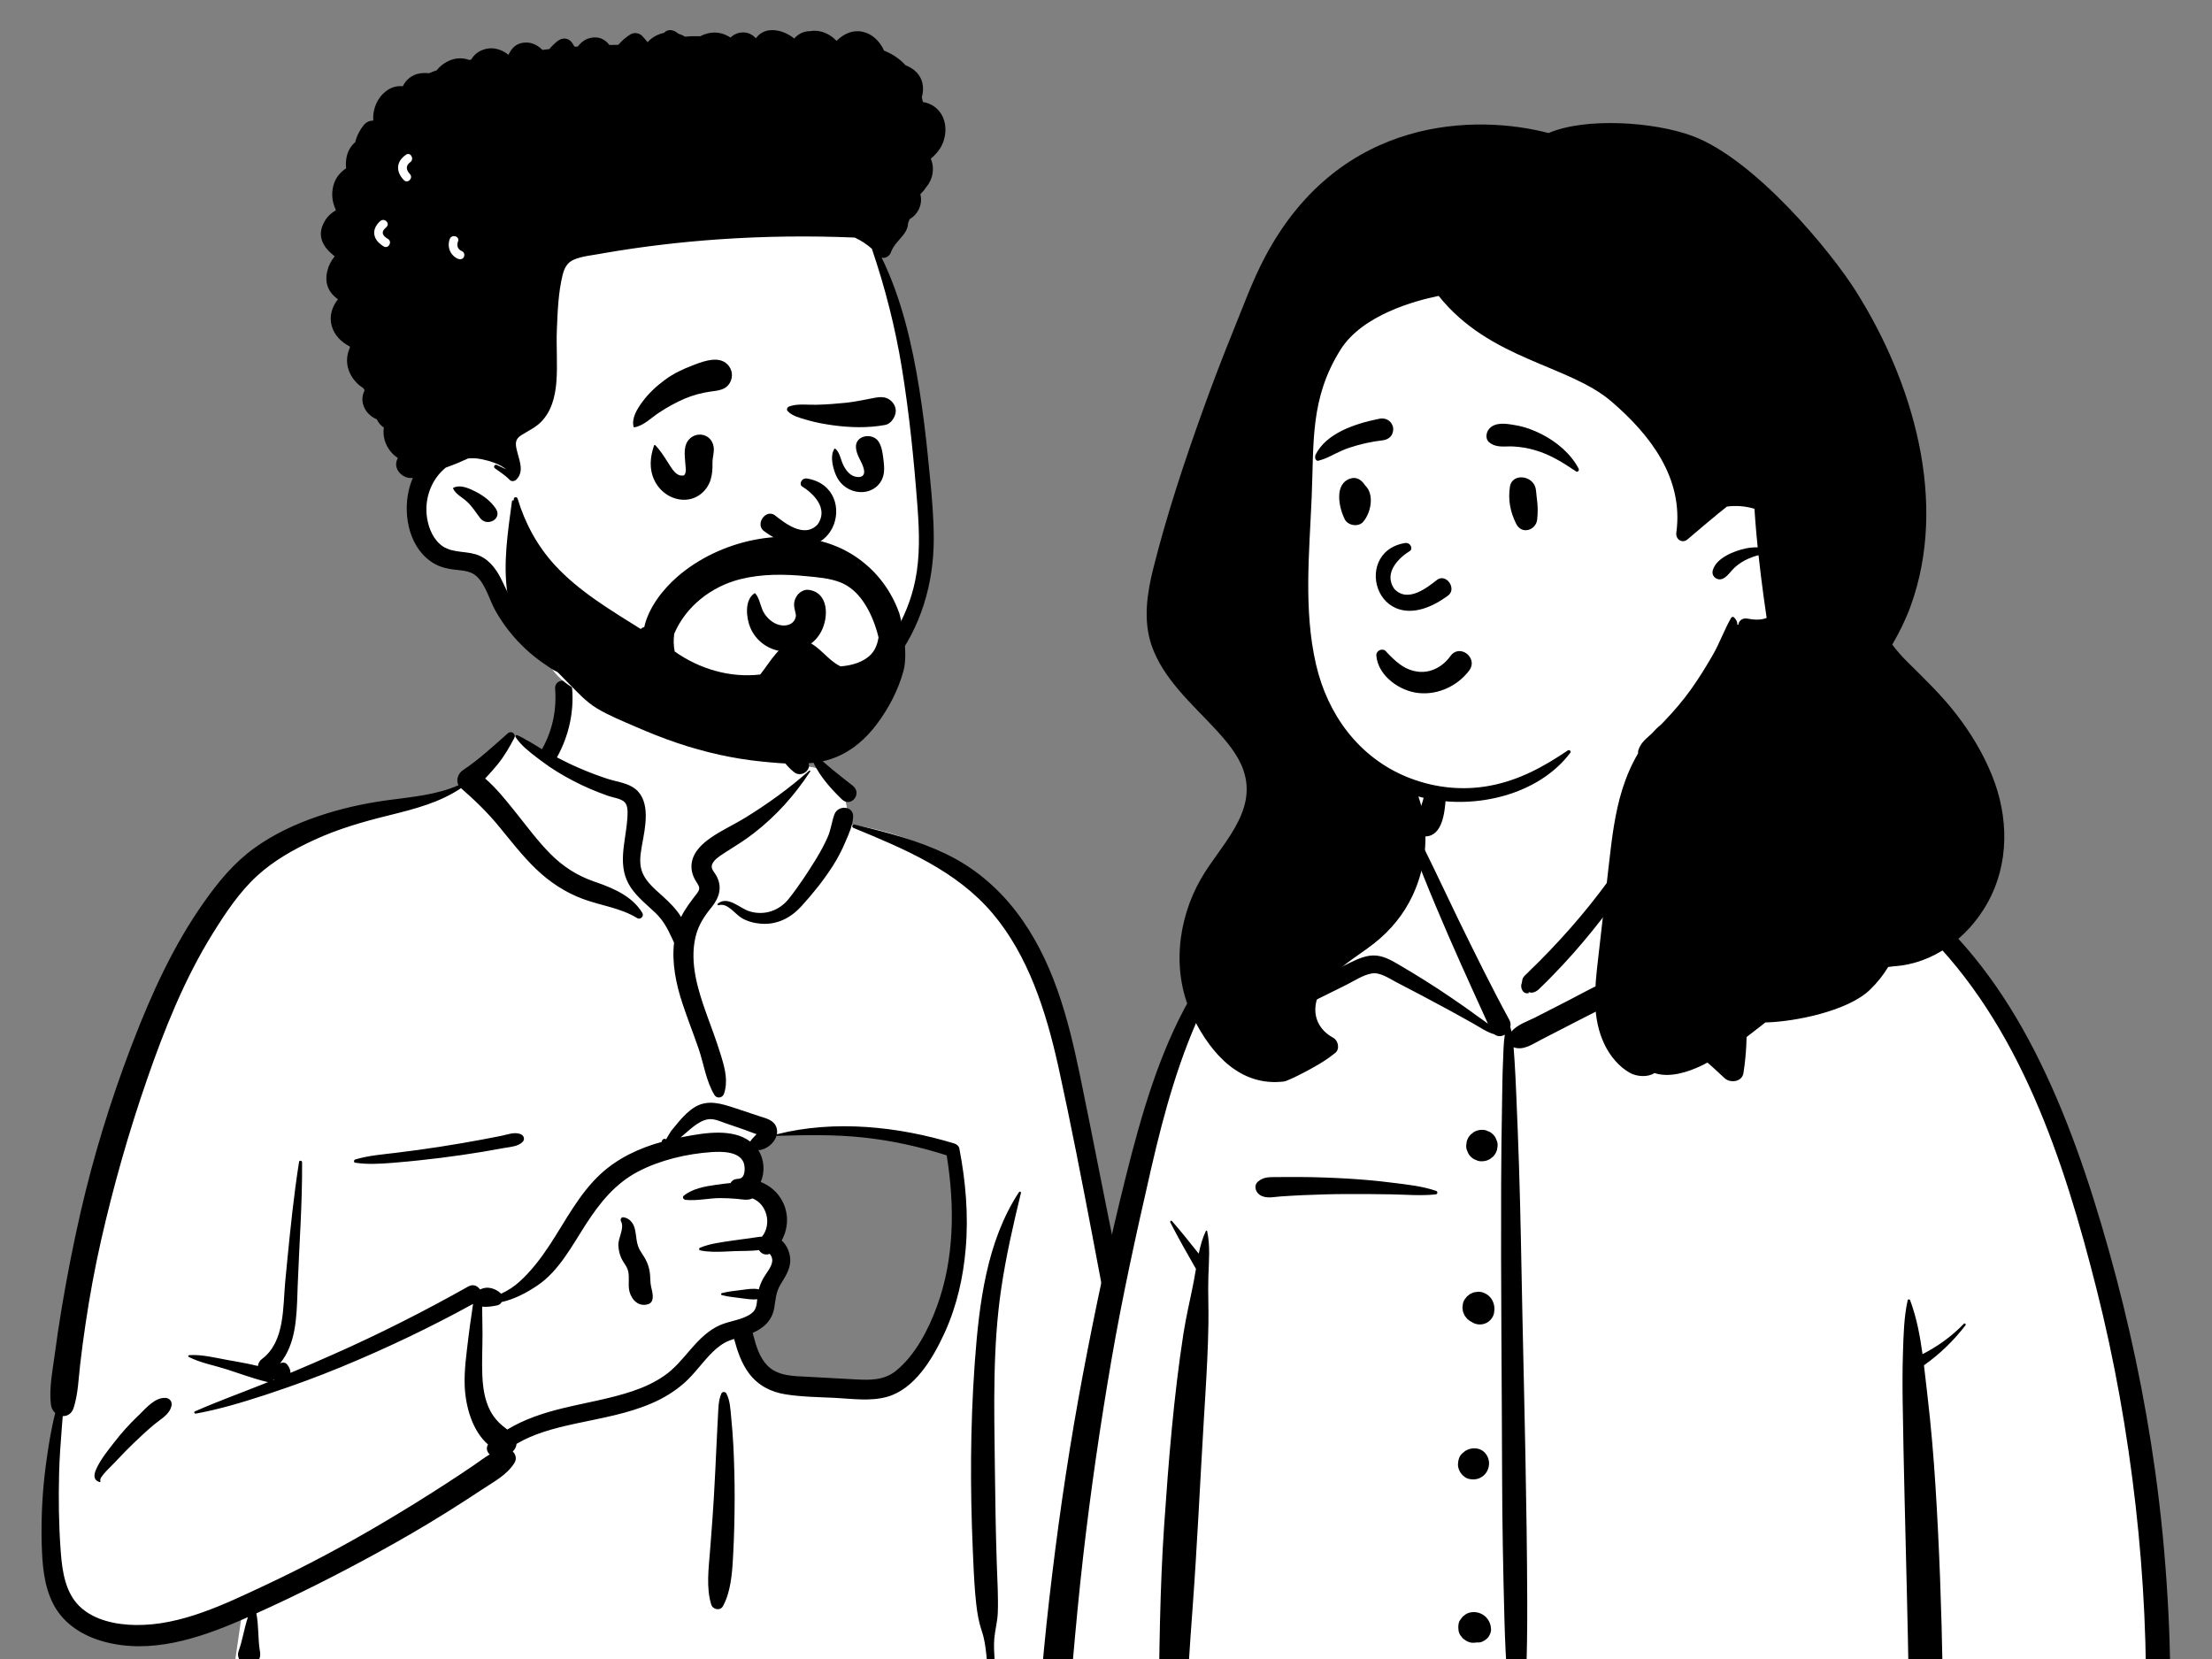
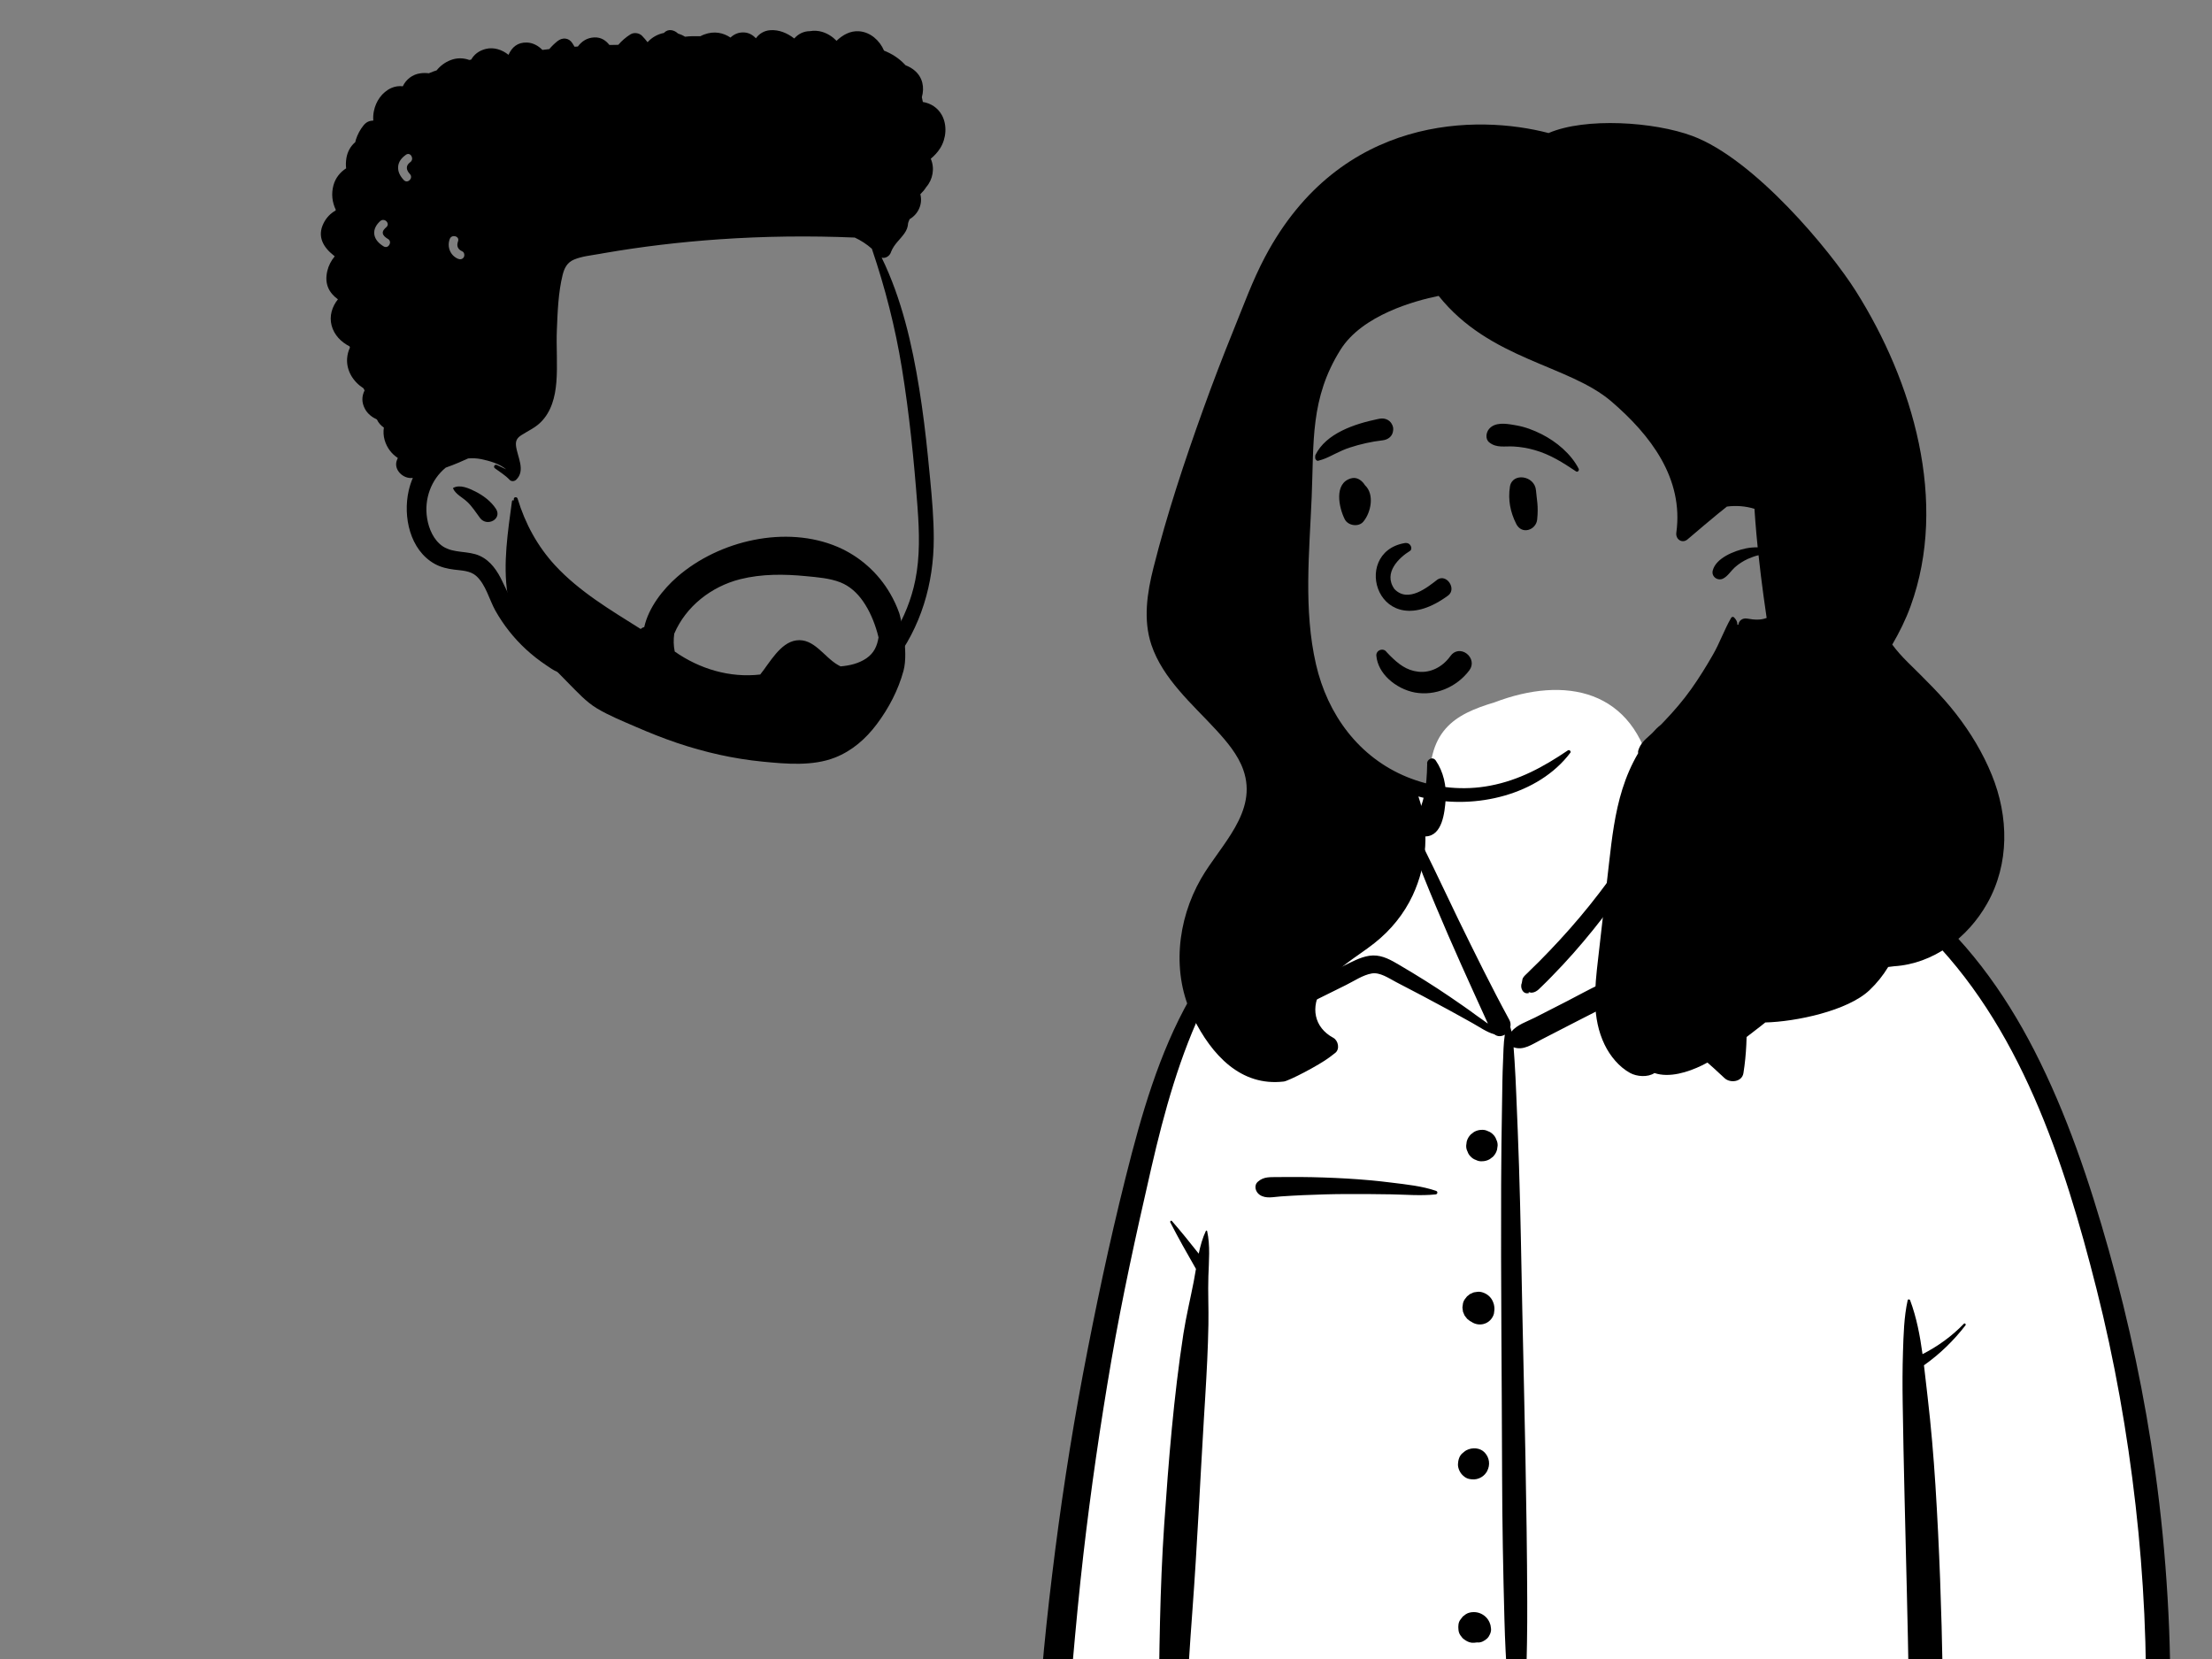
<svg xmlns="http://www.w3.org/2000/svg" width="60" height="45" viewBox="0 0 60 45" fill="none">
  <rect x="0" y="0" width="60" height="45" fill="#808080" stroke="none" />
  <g clip-path="url(#clip0_2_15)">
-     <path fill-rule="evenodd" clip-rule="evenodd" d="M15.511 18.314C16.47 17.584 18.878 17.255 19.901 17.958C20.912 18.665 21.023 19.807 21.494 20.858C21.938 20.648 22.672 20.949 22.801 21.361C22.961 21.556 22.968 22.103 23.078 22.364C27.875 23.128 28.603 26.869 29.18 31.116C29.944 35.425 31.678 39.725 30.925 44.159C31.023 44.301 31.1 44.439 31.172 44.603C31.343 44.895 31.122 45.308 30.777 45.292C30.33 45.252 29.887 45.199 29.438 45.182C28.192 45.139 26.945 45.144 25.699 45.16L25.529 45.162C19.249 45.24 12.969 45.394 6.689 45.435C6.461 45.435 6.35 45.231 6.38 45.029C6.441 44.623 6.498 44.217 6.557 43.811C5.072 44.203 3.493 44.302 2.012 43.852C1.908 43.747 2.253 43.804 2.308 43.788C0.944 42.856 1.352 40.893 1.472 39.479C2.223 34.634 2.488 29.273 5.389 25.139C6.644 23.451 8.484 22.116 10.599 21.815L10.657 21.807C11.276 21.724 11.965 21.698 12.505 21.361C13.113 20.876 13.372 19.979 14.012 19.97C14.223 19.968 14.51 20.235 14.819 20.416C14.842 20.017 15.058 19.68 15.105 19.371L15.109 19.344C15.159 18.983 15.091 18.659 15.511 18.314ZM25.818 31.244C24.47 30.307 20.988 30.778 20.909 30.83C20.733 30.946 20.658 30.956 20.563 31.106C20.469 31.118 20.375 31.131 20.282 31.144C20.094 31.206 20.233 31.437 20.45 31.354C20.32 31.917 20.703 32.317 20.856 32.873C20.906 33.054 20.858 33.379 20.856 33.563C20.871 33.798 21.131 34.076 21.088 34.312C20.934 35.151 20.098 35.97 20.45 36.784C20.684 37.243 21.386 37.478 21.853 37.634C22.82 38.005 24.506 37.62 25.068 36.784C25.368 36.338 25.715 35.213 25.894 34.864L25.934 34.31C26.031 32.934 26.118 31.452 25.818 31.244Z" fill="white" />
-     <path fill-rule="evenodd" clip-rule="evenodd" d="M13.777 19.889C13.87 19.807 14.008 19.91 13.948 20.022C13.816 20.272 13.679 20.509 13.501 20.73C13.393 20.864 13.277 20.991 13.16 21.117C13.461 21.377 13.719 21.701 13.963 22.004C14.275 22.392 14.57 22.797 14.92 23.152C15.266 23.502 15.648 23.747 16.109 23.91L16.203 23.942C16.666 24.105 17.162 24.325 17.424 24.764C17.475 24.851 17.371 24.958 17.284 24.904C16.83 24.623 16.296 24.566 15.801 24.38C15.324 24.201 14.907 23.924 14.539 23.571C14.172 23.219 13.864 22.818 13.542 22.426C13.224 22.038 12.881 21.707 12.505 21.379C11.924 21.769 11.261 21.939 10.587 22.107L10.514 22.125C9.839 22.292 9.168 22.486 8.535 22.777C7.976 23.034 7.428 23.34 6.973 23.758C6.49 24.201 6.115 24.767 5.771 25.32C5.002 26.558 4.461 27.915 3.985 29.288C3.49 30.716 3.076 32.173 2.741 33.647C2.571 34.397 2.433 35.152 2.32 35.912C2.265 36.278 2.217 36.645 2.174 37.013C2.129 37.406 2.118 37.81 1.998 38.188C1.946 38.349 1.824 38.416 1.702 38.411L1.677 38.721C1.644 39.134 1.614 39.548 1.603 39.964C1.586 40.656 1.594 41.346 1.644 42.036L1.651 42.13C1.69 42.634 1.777 43.2 2.156 43.569C2.548 43.951 3.151 44.071 3.68 44.078C4.911 44.094 6.096 43.512 7.186 43.002C8.308 42.476 9.399 41.892 10.464 41.259C11.007 40.937 11.543 40.604 12.073 40.261C12.333 40.093 12.591 39.922 12.847 39.748C12.994 39.648 13.133 39.539 13.283 39.451C13.209 39.383 13.177 39.275 13.238 39.182C12.806 38.807 12.627 38.138 12.605 37.596C12.588 37.159 12.653 36.723 12.704 36.29C12.729 36.072 12.761 35.854 12.794 35.637C12.807 35.551 12.816 35.459 12.832 35.368C11.665 36.009 10.467 36.58 9.236 37.087C8.605 37.347 7.967 37.581 7.319 37.795L7.188 37.839C6.574 38.039 5.946 38.229 5.311 38.344C5.277 38.35 5.25 38.3 5.286 38.284C5.904 38.011 6.544 37.781 7.171 37.53L7.275 37.488C7.263 37.487 7.25 37.486 7.238 37.483C6.87 37.394 6.504 37.257 6.143 37.141C5.809 37.034 5.432 36.967 5.119 36.806C5.095 36.793 5.108 36.76 5.132 36.758C5.484 36.734 5.866 36.836 6.211 36.897L6.341 36.919C6.558 36.958 6.78 36.999 6.996 37.053C7.004 36.98 7.044 36.907 7.102 36.865C7.735 36.396 7.67 35.448 7.738 34.75L7.788 34.231C7.877 33.323 7.97 32.415 8.112 31.514C8.12 31.466 8.194 31.48 8.194 31.526C8.202 32.642 8.117 33.754 8.075 34.869L8.069 35.052C8.045 35.74 8.027 36.455 7.594 36.984C7.654 36.949 7.736 36.949 7.785 37.007C7.846 37.079 7.88 37.16 7.879 37.239C8.271 37.075 8.661 36.906 9.048 36.734C10.295 36.182 11.516 35.563 12.705 34.894C12.833 34.822 12.954 34.879 13.017 34.974L13.027 34.972C13.028 34.972 13.03 34.972 13.031 34.972L13.04 34.971C13.041 34.971 13.041 34.971 13.041 34.971C13.209 34.88 13.437 34.945 13.58 35.079C13.584 35.083 13.588 35.087 13.592 35.092C13.773 35.01 13.943 34.9 14.097 34.76C14.412 34.475 14.679 34.121 14.912 33.767C15.341 33.114 15.705 32.389 16.284 31.851C16.754 31.415 17.337 31.143 17.949 30.973C17.947 30.955 17.953 30.936 17.966 30.923C17.997 30.891 18.02 30.88 18.06 30.899C18.063 30.901 18.065 30.903 18.067 30.905L18.126 30.803C18.159 30.748 18.192 30.692 18.204 30.677C18.273 30.59 18.345 30.503 18.418 30.418C18.541 30.274 18.681 30.132 18.843 30.032C19.199 29.814 19.572 29.937 19.938 30.057C20.159 30.129 20.379 30.203 20.599 30.277L20.622 30.284C20.787 30.337 20.979 30.383 21.052 30.558C21.081 30.626 21.086 30.698 21.072 30.767C22.634 30.37 24.368 30.553 25.891 31.019C25.95 31.037 26.008 31.085 26.021 31.148C26.195 32.044 26.273 32.962 26.194 33.873C26.126 34.659 25.952 35.43 25.623 36.15L25.605 36.19C25.296 36.857 24.808 37.68 24.061 37.889C23.61 38.015 23.112 37.941 22.652 37.917C22.205 37.895 21.749 37.892 21.306 37.821C20.912 37.759 20.567 37.582 20.323 37.261C20.113 36.985 20.002 36.651 19.912 36.318C19.87 36.331 19.829 36.345 19.788 36.361C19.617 36.428 19.472 36.536 19.341 36.663C19.064 36.931 18.849 37.258 18.559 37.514C18.297 37.745 17.998 37.926 17.677 38.064C17.013 38.351 16.3 38.466 15.597 38.618L15.548 38.629C15.019 38.745 14.479 38.888 14.012 39.163C14.003 39.245 13.966 39.321 13.907 39.371C13.989 39.448 14.024 39.571 13.951 39.686C13.749 40.007 13.401 40.189 13.088 40.395L13.068 40.408C12.761 40.612 12.45 40.812 12.137 41.008C11.502 41.406 10.852 41.782 10.194 42.142C9.135 42.721 8.054 43.267 6.953 43.762C7.019 44.087 6.995 44.423 7.044 44.75L7.052 44.797C7.073 44.918 7.045 45.02 6.961 45.099L6.952 45.107L6.952 45.106L6.944 45.114L6.942 45.116L6.943 45.115C6.933 45.124 6.923 45.132 6.913 45.139L6.9 45.148C6.819 45.197 6.716 45.196 6.633 45.153L6.624 45.148L6.608 45.138C6.499 45.076 6.424 44.92 6.469 44.797C6.58 44.493 6.622 44.169 6.725 43.864L6.643 43.9L6.536 43.947C5.375 44.449 4.085 44.872 2.821 44.53C2.262 44.379 1.739 44.058 1.46 43.537C1.185 43.023 1.146 42.427 1.131 41.856C1.113 41.152 1.151 40.436 1.244 39.737C1.306 39.269 1.381 38.791 1.498 38.327C1.438 38.274 1.394 38.198 1.382 38.104C1.327 37.661 1.424 37.2 1.482 36.759C1.54 36.328 1.603 35.899 1.675 35.47C1.82 34.605 1.989 33.742 2.185 32.887C2.534 31.365 2.994 29.87 3.549 28.411L3.598 28.284C4.111 26.951 4.704 25.645 5.531 24.474C5.926 23.913 6.344 23.405 6.903 23.001C7.426 22.623 8.017 22.35 8.626 22.142C9.236 21.934 9.863 21.794 10.501 21.707C11.149 21.619 11.833 21.565 12.437 21.299C12.361 21.162 12.427 20.977 12.555 20.892C12.988 20.605 13.389 20.233 13.777 19.889ZM27.64 32.336C27.658 32.308 27.701 32.326 27.693 32.358C27.483 33.221 27.285 34.087 27.156 34.966C26.923 36.554 26.966 38.163 26.985 39.762L26.986 39.845C26.996 40.706 27.009 41.568 27.038 42.429C27.052 42.864 27.081 43.304 27.065 43.739C27.057 43.976 26.994 44.199 26.971 44.433C26.952 44.637 26.969 44.844 26.979 45.048C26.985 45.184 26.785 45.178 26.771 45.048L26.754 44.88C26.731 44.667 26.703 44.455 26.634 44.252C26.55 44.006 26.509 43.766 26.48 43.508C26.436 43.114 26.416 42.715 26.399 42.318L26.387 42.044C26.315 40.384 26.318 38.716 26.434 37.058L26.442 36.94C26.558 35.372 26.757 33.679 27.64 32.336ZM23.15 22.457C23.095 22.435 23.115 22.352 23.176 22.366L23.286 22.392C24.098 22.587 24.895 22.798 25.653 23.16C26.411 23.522 27.053 24.063 27.563 24.727C28.555 26.02 28.967 27.591 29.292 29.16C29.654 30.904 29.983 32.654 30.348 34.397L30.415 34.721C30.753 36.345 31.071 37.969 31.306 39.612L31.323 39.731C31.559 41.421 31.702 43.169 31.444 44.862C31.392 45.197 30.835 45.114 30.857 44.783C30.92 43.826 30.965 42.874 30.921 41.914C30.878 40.955 30.788 40 30.654 39.049C30.541 38.248 30.373 37.458 30.224 36.664L30.2 36.539C30.076 35.864 29.947 35.189 29.819 34.514L29.628 33.504C29.34 31.992 29.047 30.478 28.717 28.975L28.697 28.886C28.373 27.44 27.896 25.926 26.925 24.777C25.939 23.612 24.529 23.025 23.15 22.457ZM19.569 37.795C19.593 37.742 19.676 37.748 19.701 37.795C19.801 37.979 19.812 38.215 19.831 38.423L19.833 38.444C19.857 38.698 19.879 38.953 19.892 39.208C19.916 39.691 19.928 40.174 19.927 40.658C19.925 41.154 19.915 41.65 19.888 42.145L19.881 42.278C19.857 42.708 19.816 43.189 19.611 43.565C19.537 43.702 19.335 43.661 19.292 43.523C19.151 43.07 19.223 42.533 19.259 42.069L19.287 41.707C19.315 41.345 19.342 40.983 19.363 40.62C19.392 40.124 19.415 39.627 19.438 39.131C19.446 38.97 19.454 38.809 19.462 38.648L19.475 38.406C19.486 38.204 19.485 37.982 19.569 37.795ZM3.711 38.437L3.774 38.377C3.965 38.189 4.208 37.9 4.491 37.918C4.604 37.925 4.676 38.019 4.652 38.13C4.602 38.368 4.36 38.491 4.186 38.636C3.994 38.795 3.814 38.965 3.634 39.137C3.475 39.289 3.321 39.445 3.172 39.607L3.116 39.667C3.062 39.726 2.68 40.072 2.721 40.161L2.723 40.166C2.735 40.183 2.716 40.206 2.697 40.2C2.532 40.148 2.542 40.007 2.604 39.863C2.724 39.588 2.934 39.333 3.118 39.098C3.3 38.863 3.498 38.644 3.711 38.437ZM20.168 31.528C20.04 31.226 19.57 31.233 19.303 31.25C18.631 31.296 17.903 31.466 17.305 31.78C16.685 32.106 16.267 32.628 15.894 33.206L15.876 33.233C15.512 33.799 15.161 34.47 14.591 34.859C14.3 35.058 13.961 35.239 13.609 35.317C13.584 35.36 13.545 35.394 13.494 35.406L13.47 35.411C13.37 35.433 13.214 35.458 13.079 35.443C13.08 35.509 13.079 35.575 13.081 35.637C13.085 35.816 13.088 35.996 13.088 36.175C13.088 36.55 13.067 36.926 13.083 37.301C13.097 37.633 13.144 37.98 13.303 38.277C13.42 38.495 13.574 38.639 13.76 38.776C14.218 38.497 14.736 38.327 15.261 38.199C15.897 38.044 16.548 37.941 17.169 37.731C17.468 37.63 17.755 37.498 18.016 37.318C18.292 37.127 18.503 36.87 18.72 36.617L18.754 36.578C18.976 36.324 19.218 36.08 19.531 35.943C19.801 35.824 20.156 35.803 20.392 35.619C20.516 35.523 20.526 35.383 20.539 35.24C20.388 35.262 20.228 35.227 20.077 35.21L19.999 35.2C19.857 35.184 19.718 35.165 19.578 35.129C19.552 35.122 19.552 35.083 19.578 35.076C19.743 35.033 19.908 35.015 20.077 34.995L20.117 34.99C20.271 34.97 20.432 34.94 20.583 34.973C20.61 34.87 20.649 34.772 20.704 34.674C20.781 34.535 20.926 34.379 20.946 34.217C20.952 34.169 20.941 34.112 20.918 34.069L20.91 34.055C20.901 34.038 20.889 34.02 20.873 34.01C20.871 34.012 20.867 34.014 20.859 34.017C20.743 34.054 20.641 33.997 20.588 33.909C20.36 33.938 20.111 33.928 19.897 33.938L19.681 33.948C19.45 33.959 19.209 33.963 18.992 33.916C18.961 33.91 18.952 33.859 18.983 33.847C19.249 33.732 19.573 33.696 19.859 33.652C20.018 33.628 20.179 33.609 20.339 33.587C20.445 33.573 20.558 33.549 20.669 33.544C20.946 33.199 20.797 32.655 20.411 32.507C20.271 32.569 20.145 32.533 19.992 32.519C19.839 32.506 19.685 32.497 19.532 32.498C19.224 32.499 18.898 32.58 18.593 32.545C18.543 32.54 18.497 32.474 18.546 32.434C18.78 32.243 19.114 32.181 19.41 32.14L19.472 32.132C19.571 32.119 19.692 32.1 19.817 32.089C19.845 32.033 19.896 31.992 19.973 31.981C19.995 31.978 20.018 31.976 20.041 31.974L20.04 31.972C20.227 31.963 20.218 31.649 20.168 31.528ZM7.421 37.414C7.417 37.419 7.414 37.424 7.41 37.428L7.404 37.435L7.435 37.423L7.421 37.414ZM23.416 30.854C22.633 30.769 21.848 30.787 21.062 30.81C20.999 31.015 20.78 31.191 20.568 31.197C20.734 31.45 20.752 31.792 20.635 32.061C20.882 32.159 21.095 32.336 21.225 32.588C21.404 32.937 21.38 33.325 21.203 33.648C21.355 33.785 21.444 34.008 21.435 34.217C21.425 34.451 21.285 34.651 21.17 34.844C21.045 35.054 21.041 35.238 21.002 35.472C20.946 35.816 20.715 36.024 20.417 36.154L20.433 36.216C20.509 36.515 20.605 36.83 20.824 37.049C21.106 37.33 21.544 37.327 21.917 37.345L21.935 37.346C22.276 37.363 22.617 37.383 22.959 37.402L23.215 37.416C23.608 37.438 23.985 37.441 24.305 37.181C24.829 36.757 25.188 36.055 25.415 35.433C25.892 34.129 25.898 32.698 25.679 31.339C24.945 31.103 24.183 30.936 23.416 30.854ZM16.899 33.018L16.905 33.018C17.066 33.036 17.177 33.167 17.217 33.322C17.274 33.547 17.246 33.751 17.384 33.955C17.526 34.164 17.613 34.331 17.634 34.59C17.642 34.696 17.638 34.802 17.662 34.906L17.679 34.979C17.697 35.057 17.712 35.132 17.703 35.215C17.695 35.292 17.658 35.351 17.581 35.375C17.333 35.455 17.141 35.272 17.076 35.04C17.021 34.839 17.095 34.6 17.017 34.412C16.973 34.308 16.893 34.221 16.848 34.116C16.803 34.012 16.781 33.903 16.773 33.79C16.76 33.576 16.949 33.319 16.843 33.125C16.821 33.084 16.846 33.016 16.899 33.018ZM13.595 30.81C13.763 30.776 13.954 30.697 14.12 30.762C14.206 30.796 14.248 30.9 14.176 30.973C14.05 31.098 13.868 31.105 13.7 31.135L13.685 31.137C13.485 31.174 13.286 31.209 13.085 31.243C12.709 31.305 12.331 31.36 11.953 31.407C11.564 31.455 11.174 31.498 10.783 31.53L10.632 31.543C10.302 31.569 9.958 31.589 9.635 31.538C9.588 31.531 9.595 31.463 9.635 31.451C9.989 31.343 10.378 31.314 10.745 31.269C11.135 31.221 11.524 31.169 11.912 31.109C12.3 31.048 12.687 30.983 13.073 30.911C13.247 30.879 13.421 30.845 13.595 30.81ZM19.673 30.465C19.526 30.413 19.363 30.335 19.203 30.361C18.927 30.406 18.681 30.675 18.462 30.852L18.572 30.831C19.134 30.723 19.878 30.607 20.349 30.964C20.35 30.962 20.351 30.96 20.353 30.958C20.391 30.9 20.435 30.855 20.483 30.805C20.488 30.801 20.492 30.797 20.496 30.792L20.522 30.764L20.463 30.744C20.336 30.699 20.185 30.641 20.161 30.632L20.16 30.632C19.997 30.577 19.835 30.522 19.673 30.465ZM15.058 18.685C15.034 18.387 15.497 18.39 15.52 18.685C15.57 19.329 15.425 19.967 15.113 20.532C15.111 20.536 15.109 20.539 15.106 20.543C15.301 20.645 15.498 20.742 15.7 20.829C15.958 20.941 16.221 21.042 16.488 21.128C16.73 21.206 17.029 21.237 17.232 21.399C17.661 21.741 17.5 22.45 17.417 22.909L17.404 22.982C17.363 23.219 17.334 23.461 17.433 23.688C17.54 23.931 17.755 24.111 17.947 24.284L17.986 24.319C18.156 24.474 18.35 24.663 18.475 24.873C18.589 24.637 18.744 24.445 18.909 24.228C19.026 24.073 18.942 24.022 18.858 23.871C18.777 23.726 18.738 23.571 18.763 23.405C18.81 23.098 19.055 22.877 19.298 22.711C19.586 22.514 19.907 22.369 20.205 22.186C20.816 21.811 21.411 21.382 21.948 20.905C21.963 20.892 21.988 20.91 21.976 20.928C21.553 21.572 21.056 22.129 20.445 22.602C20.198 22.794 19.938 22.953 19.676 23.12L19.601 23.169C19.495 23.237 19.364 23.328 19.317 23.444C19.269 23.56 19.371 23.648 19.426 23.745C19.6 24.052 19.516 24.338 19.309 24.599L19.3 24.61C19.094 24.864 18.939 25.099 18.864 25.423C18.704 26.117 18.927 26.841 19.16 27.494L19.169 27.519C19.296 27.871 19.43 28.22 19.539 28.577L19.57 28.676C19.669 29.005 19.75 29.329 19.639 29.667C19.601 29.782 19.444 29.809 19.379 29.701C19.149 29.319 19.092 28.86 18.948 28.441C18.808 28.032 18.647 27.631 18.512 27.22C18.337 26.692 18.22 26.123 18.284 25.569C18.282 25.566 18.28 25.562 18.278 25.559L18.234 25.462C18.113 25.199 17.996 24.969 17.776 24.759C17.546 24.541 17.297 24.347 17.116 24.082C16.723 23.507 16.966 22.867 17.013 22.238L17.019 22.16C17.027 22.03 17.032 21.852 16.947 21.762C16.851 21.66 16.626 21.634 16.499 21.589C16.17 21.473 15.846 21.337 15.537 21.174C15.243 21.019 14.958 20.848 14.693 20.647L14.559 20.546C14.347 20.386 14.127 20.211 13.985 19.993C13.969 19.968 13.996 19.928 14.026 19.94C14.263 20.036 14.48 20.189 14.702 20.323C14.705 20.314 14.709 20.306 14.714 20.298C14.989 19.801 15.101 19.25 15.058 18.685ZM22.633 22.09C22.728 21.831 23.159 21.851 23.141 22.159C23.128 22.396 23.028 22.609 22.936 22.824L22.926 22.847C22.831 23.071 22.722 23.281 22.591 23.486C22.34 23.878 22.047 24.242 21.734 24.586C21.45 24.897 21.078 25.088 20.648 25.056C20.467 25.043 20.284 24.997 20.126 24.906C19.938 24.799 19.733 24.476 19.493 24.555C19.47 24.562 19.448 24.528 19.468 24.512C19.745 24.288 20.06 24.635 20.326 24.718C20.726 24.844 21.137 24.705 21.394 24.381C21.663 24.044 21.91 23.665 22.137 23.297C22.251 23.111 22.356 22.917 22.446 22.717C22.538 22.515 22.558 22.296 22.633 22.09ZM21.988 20.495C21.977 20.459 22.021 20.425 22.053 20.446C22.235 20.564 22.393 20.721 22.561 20.859C22.747 21.011 22.935 21.161 23.126 21.308C23.404 21.522 23.082 21.917 22.837 21.683C22.502 21.362 22.135 20.943 21.988 20.495ZM20.988 19.24C21.062 18.955 21.5 19.073 21.436 19.355L21.434 19.363C21.313 19.83 21.485 20.305 21.853 20.607L21.866 20.618C22.099 20.804 21.769 21.129 21.539 20.945C21.036 20.543 20.827 19.859 20.988 19.24Z" fill="black" />
-     <path fill-rule="evenodd" clip-rule="evenodd" d="M24.791 10.147C24.647 8.996 24.194 7.774 23.718 6.7C22.646 4.431 20.194 4.118 17.995 3.651C15.825 3.335 13.527 3.049 11.39 3.68C10.189 3.974 9.72 5.406 9.909 6.535C10.018 7.239 10.338 7.905 10.611 8.558C11.154 9.897 11.498 11.331 11.499 12.782C11.461 13.73 11.328 14.812 12.417 15.213C13.453 15.729 13.54 17.126 14.838 17.919C15.362 18.982 16.791 19.075 17.82 19.322C18.47 19.446 19.127 19.538 19.786 19.597C21.695 19.842 23.222 19.288 24.221 17.587C24.89 16.552 25.388 15.357 25.265 14.102C25.142 12.781 24.938 11.467 24.791 10.147Z" fill="white" />
    <path fill-rule="evenodd" clip-rule="evenodd" d="M18.011 0.893C18.12 0.769 18.288 0.811 18.39 0.909C18.456 0.929 18.521 0.958 18.581 0.996C18.718 0.979 18.862 0.979 18.997 0.983C19.029 0.965 19.064 0.949 19.102 0.935C19.374 0.835 19.615 0.886 19.814 1.019C19.91 0.929 20.03 0.872 20.185 0.88C20.322 0.888 20.421 0.953 20.505 1.038C20.589 0.917 20.724 0.831 20.893 0.819C21.129 0.802 21.356 0.897 21.544 1.044C21.654 0.918 21.803 0.845 21.97 0.845C22.079 0.825 22.195 0.833 22.3 0.864C22.451 0.91 22.584 0.996 22.691 1.107C22.858 0.947 23.064 0.831 23.301 0.848C23.607 0.87 23.861 1.095 23.979 1.373C24.187 1.456 24.378 1.575 24.538 1.744C24.547 1.753 24.555 1.762 24.564 1.771C24.65 1.803 24.731 1.848 24.803 1.908C25.029 2.096 25.08 2.369 25.005 2.637C25.015 2.679 25.024 2.723 25.032 2.766C25.244 2.799 25.437 2.921 25.547 3.121C25.697 3.394 25.667 3.755 25.505 4.016C25.435 4.128 25.346 4.223 25.247 4.306C25.359 4.562 25.305 4.867 25.124 5.074C25.08 5.145 25.025 5.209 24.964 5.268C25.032 5.532 24.912 5.805 24.672 5.946L24.652 5.997C24.648 6.006 24.645 6.014 24.641 6.023C24.639 6.034 24.636 6.044 24.632 6.055C24.627 6.149 24.596 6.241 24.534 6.328C24.409 6.505 24.253 6.621 24.171 6.829L24.163 6.851C24.127 6.949 24.012 7.018 23.915 6.988C24.457 8.101 24.741 9.34 24.936 10.554C25.033 11.159 25.108 11.767 25.169 12.377L25.229 12.985C25.281 13.525 25.328 14.066 25.328 14.608C25.329 15.834 24.979 17.013 24.227 17.988C23.515 18.91 22.508 19.578 21.371 19.841C20.197 20.113 18.82 20.006 17.767 19.384C17.456 19.202 17.728 18.762 18.044 18.91C18.642 19.188 19.25 19.395 19.913 19.441C20.559 19.486 21.206 19.405 21.819 19.194C22.833 18.844 23.695 18.11 24.25 17.197C24.523 16.747 24.721 16.258 24.826 15.742C24.957 15.099 24.937 14.434 24.889 13.782L24.886 13.738C24.791 12.482 24.665 11.219 24.462 9.976C24.283 8.877 24.007 7.8 23.649 6.747C23.509 6.623 23.352 6.521 23.185 6.444C21.956 6.392 20.725 6.407 19.498 6.492C18.451 6.565 17.409 6.688 16.376 6.867L16.265 6.887C16.036 6.928 15.782 6.951 15.566 7.043C15.381 7.122 15.306 7.275 15.26 7.462C15.143 7.936 15.125 8.454 15.105 8.94C15.085 9.415 15.129 9.894 15.091 10.368C15.059 10.764 14.957 11.169 14.664 11.456C14.511 11.606 14.322 11.688 14.145 11.802C14.03 11.875 13.982 11.951 13.996 12.087C14.028 12.384 14.268 12.76 13.999 13.015C13.951 13.059 13.869 13.065 13.823 13.015C13.711 12.894 13.558 12.802 13.426 12.704C13.371 12.664 13.417 12.585 13.479 12.613C13.562 12.65 13.646 12.694 13.732 12.732C13.542 12.575 13.272 12.499 13.048 12.453C12.935 12.431 12.816 12.424 12.698 12.435C12.611 12.476 12.522 12.515 12.433 12.552C12.32 12.6 12.206 12.643 12.091 12.684C11.692 13.009 11.502 13.538 11.585 14.056C11.63 14.341 11.762 14.652 12.01 14.819C12.304 15.016 12.698 14.931 13.016 15.078C13.314 15.215 13.495 15.492 13.63 15.779L13.687 15.898C13.813 16.163 13.942 16.42 14.114 16.661C14.313 16.94 14.557 17.19 14.822 17.405C14.951 17.509 15.089 17.602 15.231 17.688L15.27 17.711C15.413 17.795 15.516 17.875 15.526 18.054C15.529 18.116 15.49 18.173 15.439 18.205C15.222 18.343 15.005 18.171 14.824 18.05C14.629 17.92 14.442 17.774 14.269 17.615C13.94 17.312 13.656 16.953 13.437 16.563C13.271 16.266 13.176 15.849 12.912 15.618C12.751 15.478 12.524 15.477 12.323 15.451C12.136 15.427 11.96 15.388 11.793 15.296C11.117 14.92 10.926 14.01 11.086 13.307C11.113 13.189 11.151 13.073 11.198 12.962C10.947 13.004 10.664 12.744 10.766 12.481C10.774 12.461 10.783 12.443 10.791 12.423C10.625 12.314 10.494 12.149 10.432 11.932C10.4 11.82 10.396 11.707 10.412 11.598C10.332 11.544 10.265 11.47 10.223 11.378C10.089 11.316 9.971 11.224 9.9 11.092C9.802 10.909 9.814 10.742 9.889 10.59C9.879 10.571 9.868 10.552 9.859 10.532C9.585 10.358 9.394 10.059 9.415 9.727C9.422 9.617 9.45 9.518 9.492 9.429C9.488 9.417 9.485 9.406 9.481 9.394C9.252 9.278 9.063 9.086 8.995 8.83C8.927 8.573 9.007 8.316 9.166 8.119C8.933 7.948 8.793 7.71 8.878 7.35C8.913 7.203 8.982 7.07 9.076 6.958C9.076 6.954 9.075 6.951 9.074 6.947L9.052 6.93C8.765 6.703 8.599 6.413 8.776 6.057C8.855 5.897 8.968 5.786 9.101 5.712L9.108 5.691C9.012 5.487 8.98 5.261 9.046 5.022C9.1 4.826 9.227 4.67 9.389 4.566C9.378 4.478 9.38 4.385 9.397 4.283C9.426 4.112 9.511 3.962 9.636 3.856C9.64 3.833 9.646 3.811 9.653 3.789C9.695 3.653 9.773 3.506 9.864 3.397C9.939 3.306 10.023 3.273 10.126 3.27C10.119 3.186 10.124 3.101 10.141 3.016C10.193 2.75 10.362 2.501 10.612 2.388C10.714 2.342 10.822 2.328 10.926 2.34C11.015 2.153 11.188 2.018 11.4 1.989C11.483 1.977 11.56 1.978 11.631 1.988C11.671 1.97 11.713 1.953 11.756 1.938C11.785 1.928 11.814 1.918 11.843 1.909C11.941 1.787 12.071 1.689 12.222 1.631C12.396 1.563 12.574 1.57 12.731 1.627L12.781 1.616C12.86 1.48 12.985 1.375 13.177 1.327C13.396 1.273 13.62 1.348 13.791 1.486C13.792 1.486 13.793 1.486 13.794 1.485C13.884 1.284 14.037 1.144 14.295 1.154C14.456 1.16 14.601 1.24 14.712 1.354C14.774 1.346 14.837 1.339 14.899 1.332C14.965 1.254 15.039 1.182 15.12 1.117C15.253 1.011 15.426 1.019 15.524 1.169C15.545 1.202 15.565 1.235 15.585 1.268L15.674 1.262C15.78 1.119 15.924 1.023 16.122 1.015C16.303 1.008 16.432 1.096 16.53 1.22C16.61 1.218 16.69 1.217 16.771 1.216C16.864 1.107 16.975 1.011 17.101 0.932C17.197 0.872 17.339 0.892 17.417 0.973C17.47 1.028 17.519 1.085 17.565 1.145C17.683 1.013 17.841 0.926 18.011 0.893ZM12.293 13.235C12.474 13.132 12.718 13.244 12.894 13.332C13.108 13.439 13.321 13.6 13.452 13.802C13.63 14.077 13.211 14.3 13.023 14.053C12.908 13.901 12.816 13.748 12.676 13.615C12.548 13.493 12.363 13.411 12.289 13.25C12.286 13.245 12.287 13.239 12.293 13.235ZM12.421 6.556L12.424 6.546C12.476 6.405 12.25 6.344 12.199 6.484C12.122 6.696 12.211 6.927 12.421 7.019C12.479 7.044 12.545 7.035 12.58 6.977C12.609 6.928 12.596 6.842 12.538 6.817C12.42 6.766 12.381 6.675 12.421 6.556ZM10.48 6.161C10.593 6.061 10.428 5.897 10.315 5.996C10.211 6.088 10.133 6.214 10.153 6.358C10.174 6.505 10.285 6.609 10.406 6.683C10.535 6.761 10.652 6.559 10.524 6.481L10.509 6.473C10.456 6.439 10.393 6.393 10.383 6.327C10.374 6.257 10.433 6.203 10.48 6.161ZM11.12 4.405L11.128 4.399C11.249 4.313 11.133 4.11 11.011 4.198C10.898 4.278 10.808 4.382 10.799 4.526C10.79 4.665 10.861 4.787 10.954 4.885C11.057 4.994 11.221 4.829 11.118 4.72C11.018 4.614 10.998 4.498 11.12 4.405Z" fill="black" />
-     <path fill-rule="evenodd" clip-rule="evenodd" d="M21.601 16.183C21.66 16.08 21.797 15.984 21.923 15.998C22.485 16.064 22.485 16.747 22.267 17.145C22.075 17.498 21.676 17.706 21.277 17.675C20.858 17.643 20.501 17.397 20.344 17.005C20.24 16.745 20.192 16.266 20.468 16.092C20.473 16.089 20.482 16.09 20.486 16.094C20.619 16.248 20.624 16.48 20.74 16.652C20.848 16.812 21.015 16.944 21.212 16.964C21.358 16.979 21.507 16.926 21.564 16.794C21.595 16.723 21.592 16.684 21.58 16.636L21.57 16.593C21.533 16.444 21.516 16.33 21.601 16.183ZM21.751 13.191C22.044 13.37 22.491 13.786 22.176 14.228C21.804 14.618 21.269 14.171 21.006 13.968C20.761 13.812 20.487 14.215 20.713 14.398C22.618 15.809 23.391 13.238 21.899 12.981C21.735 12.953 21.674 13.136 21.751 13.191ZM18.652 11.968C18.833 11.697 19.244 11.737 19.343 12.058C19.397 12.232 19.322 12.388 19.326 12.561C19.329 12.708 19.32 12.871 19.275 13.013C19.173 13.337 18.881 13.566 18.537 13.556C18.194 13.547 17.892 13.329 17.748 13.023C17.604 12.716 17.634 12.398 17.74 12.086C17.745 12.071 17.765 12.064 17.776 12.076C17.901 12.209 17.992 12.348 18.086 12.496L18.183 12.648C18.257 12.763 18.364 12.909 18.502 12.9L18.523 12.898C18.561 12.894 18.555 12.902 18.584 12.85C18.598 12.825 18.596 12.78 18.602 12.752L18.605 12.742L18.603 12.737C18.6 12.723 18.598 12.697 18.595 12.652L18.595 12.642C18.585 12.431 18.525 12.159 18.652 11.968ZM23.218 12.148C23.185 11.802 23.671 11.725 23.833 11.981C23.917 12.114 23.941 12.282 23.96 12.441L23.969 12.516C23.988 12.679 23.995 12.849 23.925 13.001C23.813 13.24 23.571 13.367 23.309 13.347C23.06 13.328 22.832 13.183 22.712 12.963C22.605 12.767 22.498 12.384 22.629 12.18C22.636 12.167 22.652 12.165 22.663 12.175C22.786 12.284 22.806 12.483 22.879 12.625C22.954 12.772 23.068 12.915 23.241 12.937C23.407 12.958 23.471 12.868 23.428 12.71C23.374 12.506 23.238 12.367 23.218 12.148ZM18.784 9.912L18.863 9.882C19.136 9.779 19.509 9.66 19.73 9.882C19.867 10.018 19.893 10.219 19.796 10.386C19.677 10.588 19.466 10.593 19.261 10.623C19.029 10.656 18.792 10.721 18.575 10.812C18.331 10.916 18.105 11.044 17.883 11.188C17.672 11.325 17.462 11.548 17.21 11.59C17.2 11.592 17.188 11.587 17.185 11.576C17.128 11.329 17.287 11.086 17.429 10.894C17.601 10.661 17.81 10.469 18.043 10.298C18.267 10.132 18.524 10.012 18.784 9.912ZM23.729 10.79L23.753 10.786C23.918 10.758 24.068 10.764 24.192 10.895C24.287 10.995 24.323 11.124 24.278 11.256C24.236 11.378 24.143 11.502 24.008 11.527C23.55 11.613 23.043 11.599 22.583 11.534C22.373 11.504 22.16 11.467 21.955 11.41L21.861 11.383C21.69 11.334 21.494 11.283 21.37 11.157C21.325 11.111 21.351 11.047 21.404 11.026C21.621 10.941 21.918 10.986 22.15 10.979C22.419 10.972 22.688 10.951 22.956 10.924C23.217 10.896 23.471 10.837 23.729 10.79Z" fill="black" />
    <path fill-rule="evenodd" clip-rule="evenodd" d="M18.289 17.188C18.604 16.45 19.291 15.909 20.081 15.71C20.662 15.565 21.271 15.57 21.862 15.628C22.172 15.658 22.505 15.682 22.797 15.797C23.047 15.896 23.25 16.082 23.403 16.3C23.585 16.559 23.709 16.855 23.796 17.158C23.808 17.201 23.82 17.245 23.83 17.289C23.793 17.518 23.712 17.712 23.5 17.857C23.293 17.997 23.047 18.055 22.8 18.075C22.776 18.063 22.753 18.052 22.732 18.039C22.348 17.82 22.078 17.301 21.594 17.371C21.162 17.434 20.878 17.977 20.621 18.296C19.797 18.392 18.973 18.144 18.302 17.673C18.268 17.511 18.266 17.349 18.289 17.188ZM24.391 16.628C24.325 16.443 24.242 16.264 24.143 16.095C23.818 15.536 23.318 15.091 22.725 14.836C21.321 14.235 19.505 14.659 18.372 15.645C17.985 15.982 17.593 16.477 17.475 17.01C17.439 17.017 17.406 17.036 17.378 17.061C16.56 16.546 15.716 16.049 15.056 15.335C14.577 14.815 14.244 14.2 14.04 13.525C14.023 13.469 13.934 13.477 13.936 13.539C13.937 13.553 13.938 13.568 13.939 13.582C13.93 13.556 13.89 13.569 13.887 13.595C13.777 14.415 13.639 15.286 13.766 16.11C13.842 16.603 14.065 16.963 14.364 17.352C14.684 17.769 15.046 18.157 15.417 18.529C15.652 18.765 15.898 19.038 16.186 19.211C16.52 19.412 16.9 19.565 17.258 19.72C17.621 19.878 17.99 20.025 18.366 20.152C19.118 20.406 19.895 20.582 20.685 20.659C21.318 20.721 22.041 20.788 22.648 20.549C23.113 20.367 23.488 20.037 23.785 19.64C24.109 19.208 24.366 18.715 24.507 18.196C24.654 17.657 24.422 16.715 24.391 16.628Z" fill="black" />
    <path fill-rule="evenodd" clip-rule="evenodd" d="M56.788 47.711C51.712 48.482 46.544 48.521 41.426 48.241C39.4 48.089 37.368 48.062 35.344 48.255C34.148 48.344 28.905 48.745 28.476 47.674C28.746 41.968 29.292 36.213 30.967 30.725C31.656 28.776 32.248 27.159 33.593 25.547C34.017 25.106 34.931 24.183 35.454 23.882C35.908 23.621 36.098 23.714 36.358 23.273C36.617 22.787 36.808 21.974 37.176 21.63C37.55 21.281 38.105 21.406 38.792 21.518C38.666 19.811 39.454 19.376 40.539 19.051C42.447 18.323 44.331 18.689 44.812 21.012C45.702 21.012 46.202 21.395 46.743 21.764C46.964 21.914 46.81 22.298 47.074 22.416C47.563 22.59 48.426 22.548 48.896 22.762C51.035 23.735 52.94 25.147 54.191 27.209C56.995 31.612 58.921 40.886 58.588 46.104C58.734 46.333 58.532 46.662 58.481 46.908C58.416 47.122 58.206 47.265 57.987 47.241C57.681 47.569 57.209 47.642 56.788 47.711Z" fill="white" />
    <path fill-rule="evenodd" clip-rule="evenodd" d="M35.777 23.753C35.809 23.735 35.781 23.691 35.75 23.705C34.244 24.412 33.09 25.651 32.277 27.084C31.436 28.566 30.956 30.25 30.543 31.896L30.528 31.955C30.087 33.715 29.712 35.494 29.374 37.277C29.033 39.083 28.758 40.899 28.538 42.723C28.428 43.625 28.331 44.529 28.255 45.434C28.217 45.887 28.183 46.34 28.152 46.792C28.139 46.974 28.128 47.155 28.118 47.336L28.111 47.472C28.104 47.596 28.09 47.719 28.12 47.841C28.146 47.946 28.202 48.041 28.251 48.137C28.348 48.328 28.612 48.296 28.716 48.137L28.747 48.091C28.816 47.984 28.873 47.885 28.895 47.752C28.916 47.623 28.916 47.489 28.926 47.359C28.943 47.12 28.958 46.881 28.975 46.642C29.01 46.138 29.049 45.635 29.093 45.133C29.18 44.141 29.273 43.149 29.387 42.16C29.59 40.401 29.845 38.648 30.145 36.903C30.438 35.199 30.809 33.512 31.195 31.828L31.235 31.653C31.913 28.712 32.956 25.325 35.777 23.753ZM51.812 35.27C51.801 35.241 51.753 35.234 51.745 35.27C51.644 35.727 51.634 36.198 51.618 36.665C51.603 37.127 51.603 37.59 51.61 38.051C51.635 39.748 51.682 41.443 51.722 43.139C51.742 43.987 51.761 44.836 51.775 45.684C51.781 46.002 51.785 46.321 51.789 46.639L51.794 47.059C51.796 47.244 51.801 47.428 51.824 47.613C51.839 47.735 51.87 47.851 51.938 47.956C51.986 48.03 52.054 48.068 52.12 48.118L52.132 48.128C52.217 48.194 52.306 48.195 52.39 48.128L52.414 48.108C52.494 48.046 52.563 47.997 52.615 47.898C52.686 47.76 52.697 47.61 52.709 47.459C52.727 47.229 52.715 46.995 52.713 46.764C52.708 46.301 52.702 45.839 52.694 45.376C52.664 43.678 52.605 41.98 52.498 40.286C52.447 39.488 52.379 38.687 52.286 37.892L52.269 37.743C52.241 37.51 52.216 37.271 52.187 37.033C52.615 36.731 52.991 36.366 53.312 35.951C53.336 35.921 53.297 35.878 53.268 35.908C52.941 36.247 52.565 36.518 52.148 36.731C52.08 36.231 51.986 35.734 51.812 35.27ZM44.661 20.139C44.655 20.135 44.646 20.133 44.64 20.139C44.548 20.247 44.567 20.411 44.564 20.547L44.563 20.559C44.557 20.758 44.556 20.956 44.556 21.155L44.558 21.788C44.559 21.875 44.566 21.966 44.561 22.054L44.559 22.087C44.511 22.137 44.488 22.209 44.505 22.28C44.507 22.373 44.556 22.45 44.626 22.498L44.475 22.712L44.325 22.925C44.014 23.366 43.7 23.803 43.372 24.232C43.038 24.669 42.682 25.09 42.309 25.495C42.127 25.692 41.942 25.887 41.752 26.078C41.675 26.155 41.596 26.231 41.518 26.307L41.441 26.384C41.395 26.43 41.337 26.476 41.306 26.534C41.289 26.568 41.285 26.653 41.278 26.666C41.221 26.793 41.319 26.995 41.482 26.931L41.474 26.927C41.445 26.906 41.464 26.906 41.531 26.926C41.574 26.926 41.614 26.916 41.652 26.896L41.663 26.89C41.716 26.863 41.763 26.811 41.805 26.77L41.816 26.76C41.914 26.668 42.007 26.571 42.101 26.475C42.297 26.274 42.489 26.07 42.674 25.86C43.044 25.441 43.395 25.005 43.727 24.556C44.065 24.098 44.379 23.617 44.65 23.116C44.752 22.925 44.846 22.732 44.937 22.536C45.112 22.479 45.153 22.293 45.141 22.082C45.206 21.931 45.264 21.777 45.298 21.62C45.303 21.598 45.275 21.578 45.259 21.597C45.203 21.661 45.151 21.729 45.101 21.798C45.071 21.651 45.032 21.515 45.014 21.428L44.937 21.047C45.375 21.024 45.856 21.204 46.158 21.519C46.174 21.602 46.237 21.66 46.299 21.737C46.37 21.825 46.431 21.924 46.477 22.027C46.578 22.255 46.521 22.591 46.718 22.759C46.739 22.776 46.762 22.789 46.785 22.796C46.692 23.255 46.734 23.761 46.736 24.227L46.736 24.267C46.736 24.789 46.753 25.31 46.773 25.831L46.794 26.346C46.82 27.033 46.838 27.721 46.771 28.404C46.466 28.134 46.151 27.877 45.825 27.631C45.611 27.47 45.392 27.314 45.169 27.164L44.988 27.043C44.772 26.898 44.55 26.748 44.312 26.644C44.002 26.508 43.706 26.555 43.407 26.694C43.108 26.833 42.819 26.995 42.526 27.146C42.228 27.299 41.93 27.451 41.632 27.603C41.434 27.704 41.145 27.796 41 27.981C40.99 27.94 40.98 27.899 40.967 27.858C40.981 27.796 40.976 27.729 40.941 27.665C40.454 26.77 40.004 25.854 39.556 24.938C39.33 24.475 39.115 24.007 38.888 23.544L38.667 23.093C38.631 23.018 38.594 22.943 38.556 22.868C38.501 22.756 38.443 22.645 38.387 22.533C38.363 22.485 38.333 22.439 38.31 22.391L38.299 22.367C38.298 22.366 38.245 22.198 38.286 22.214L38.29 22.215C38.311 22.227 38.328 22.201 38.314 22.184C38.256 22.112 38.175 22.175 38.141 22.242C38.049 22.426 38.218 22.715 38.282 22.891L38.286 22.901C38.486 23.469 38.714 24.027 38.947 24.582C39.393 25.648 39.872 26.696 40.351 27.747L40.357 27.765C40.255 27.687 40.146 27.616 40.052 27.547C39.817 27.372 39.575 27.207 39.333 27.041C38.889 26.738 38.434 26.455 37.971 26.183L37.878 26.129C37.647 25.994 37.418 25.885 37.143 25.925C36.888 25.963 36.651 26.1 36.421 26.211L36.397 26.223L35.685 26.561C35.761 26.258 35.843 25.956 35.929 25.655C36.097 25.067 36.282 24.485 36.482 23.908C36.669 23.369 36.871 22.836 37.084 22.307L37.149 22.148C37.236 21.93 37.322 21.692 37.571 21.625C37.82 21.558 38.106 21.658 38.333 21.516C38.354 21.503 38.351 21.469 38.326 21.463L38.186 21.427C37.922 21.362 37.613 21.296 37.364 21.36C37.093 21.429 36.869 21.657 36.737 21.893C36.591 22.157 36.488 22.451 36.377 22.732L36.359 22.776C36.232 23.094 36.109 23.413 35.992 23.735C35.758 24.378 35.544 25.029 35.351 25.685C35.258 26.002 35.169 26.319 35.085 26.638C35.06 26.73 35.02 26.841 34.987 26.957C34.949 26.994 34.913 27.035 34.88 27.082C34.824 27.16 34.864 27.251 34.933 27.298C34.936 27.378 34.954 27.453 34.996 27.517C35.161 27.768 35.598 27.703 35.581 27.366C35.578 27.314 35.558 27.265 35.527 27.223L35.528 27.216L35.532 27.204C35.608 27.168 35.684 27.127 35.764 27.088L36.511 26.718C36.728 26.611 36.968 26.446 37.208 26.405C37.433 26.367 37.669 26.534 37.862 26.635L37.875 26.642C38.341 26.881 38.803 27.128 39.264 27.377C39.489 27.498 39.711 27.625 39.935 27.748C40.122 27.851 40.325 27.998 40.535 28.056C40.625 28.126 40.732 28.117 40.818 28.064C40.779 28.307 40.781 28.556 40.769 28.805C40.753 29.137 40.75 29.471 40.745 29.803L40.743 29.928C40.729 30.664 40.721 31.399 40.718 32.135C40.708 34.755 40.737 37.376 40.744 39.996C40.747 41.313 40.773 42.63 40.808 43.946C40.822 44.504 40.852 45.061 40.885 45.617L40.903 45.921C40.941 46.562 40.964 47.21 41.082 47.842C41.098 47.924 41.237 47.926 41.251 47.842C41.36 47.164 41.366 46.472 41.387 45.787L41.392 45.65C41.417 44.914 41.429 44.179 41.426 43.443C41.417 40.822 41.349 38.202 41.293 35.582C41.265 34.265 41.246 32.948 41.203 31.632C41.181 30.973 41.156 30.315 41.127 29.657C41.114 29.363 41.102 29.069 41.082 28.776L41.073 28.65C41.067 28.568 41.062 28.487 41.056 28.407C41.321 28.504 41.564 28.324 41.802 28.202C42.077 28.06 42.352 27.918 42.627 27.777L42.902 27.636L43.453 27.355C43.701 27.229 43.892 27.103 44.156 27.251C45.109 27.786 45.985 28.497 46.778 29.244C46.93 29.387 47.252 29.349 47.29 29.109C47.455 28.084 47.355 27.044 47.271 26.015L47.24 25.634C47.202 25.177 47.161 24.722 47.107 24.267C47.083 24.064 47.058 23.861 47.031 23.659L47.011 23.506C46.977 23.266 46.955 23.027 46.884 22.797C46.906 22.79 46.928 22.777 46.947 22.759C47.163 22.555 47.059 22.201 46.961 21.958C46.864 21.718 46.716 21.509 46.531 21.328C46.49 21.289 46.433 21.264 46.376 21.262C45.927 20.965 45.435 20.817 44.922 20.979C44.908 20.91 44.893 20.841 44.878 20.773L44.862 20.704C44.822 20.534 44.807 20.253 44.661 20.139ZM40.06 47.006C39.921 46.968 39.768 47.008 39.666 47.11C39.564 47.212 39.524 47.365 39.562 47.504C39.581 47.573 39.616 47.633 39.666 47.683C39.713 47.73 39.768 47.763 39.831 47.783L39.845 47.787L39.868 47.797C39.938 47.816 40.008 47.816 40.077 47.797C40.144 47.778 40.202 47.744 40.251 47.695C40.3 47.646 40.334 47.588 40.352 47.521C40.371 47.452 40.371 47.382 40.352 47.312L40.343 47.289C40.324 47.22 40.289 47.161 40.239 47.11C40.188 47.06 40.129 47.025 40.06 47.006ZM31.789 33.121C31.767 33.094 31.729 33.128 31.744 33.156C31.961 33.581 32.203 34.004 32.44 34.419C32.421 34.534 32.402 34.648 32.38 34.759C32.288 35.232 32.175 35.697 32.1 36.176C31.835 37.894 31.697 39.632 31.578 41.366C31.46 43.106 31.445 44.848 31.427 46.591C31.425 46.742 31.541 46.918 31.697 46.947C31.768 46.96 31.822 46.957 31.893 46.947C32.055 46.923 32.156 46.737 32.163 46.591C32.21 45.617 32.272 44.643 32.345 43.67C32.473 41.945 32.551 40.215 32.655 38.489L32.692 37.885C32.731 37.231 32.767 36.577 32.778 35.922C32.786 35.488 32.763 35.054 32.777 34.62C32.79 34.22 32.831 33.785 32.743 33.392C32.739 33.377 32.716 33.373 32.709 33.388C32.618 33.581 32.56 33.791 32.515 34.005C32.279 33.706 32.038 33.406 31.789 33.121ZM47.269 22.55C47.236 22.548 47.237 22.598 47.269 22.602C47.732 22.655 48.18 22.844 48.618 23.005L48.656 23.018C49.098 23.179 49.529 23.366 49.945 23.588C50.756 24.023 51.501 24.584 52.16 25.227C54.791 27.791 55.99 31.489 56.868 34.964C57.356 36.894 57.703 38.858 57.928 40.836C58.039 41.815 58.118 42.797 58.164 43.78C58.187 44.284 58.202 44.789 58.208 45.294C58.212 45.552 58.212 45.811 58.212 46.069C58.212 46.188 58.191 46.337 58.223 46.452C58.252 46.558 58.335 46.652 58.396 46.741C58.469 46.846 58.599 46.841 58.673 46.741L58.7 46.705C58.779 46.6 58.855 46.501 58.867 46.365C58.879 46.219 58.87 46.068 58.871 45.922C58.872 45.626 58.868 45.331 58.862 45.035C58.851 44.469 58.829 43.903 58.795 43.338C58.728 42.191 58.617 41.046 58.459 39.907C58.177 37.884 57.754 35.88 57.201 33.914C56.679 32.06 56.06 30.21 55.179 28.492C54.361 26.897 53.287 25.413 51.871 24.298C51.212 23.78 50.495 23.348 49.722 23.022C49.332 22.858 48.922 22.724 48.506 22.648C48.094 22.572 47.684 22.583 47.269 22.55ZM39.98 43.728C39.907 43.727 39.825 43.743 39.762 43.784L39.677 43.849C39.655 43.879 39.632 43.908 39.609 43.938C39.556 44.006 39.55 44.117 39.56 44.199C39.563 44.254 39.579 44.305 39.609 44.352L39.673 44.435C39.735 44.486 39.786 44.522 39.861 44.546C39.9 44.558 39.938 44.561 39.975 44.559L39.988 44.558L39.98 44.559L39.993 44.558C40.006 44.557 40.018 44.555 40.03 44.554C40.039 44.553 40.047 44.552 40.055 44.551C40.063 44.55 40.071 44.55 40.079 44.551C40.174 44.56 40.27 44.506 40.337 44.444C40.398 44.388 40.452 44.27 40.444 44.186L40.44 44.151C40.434 44.092 40.429 44.069 40.404 44.009C40.379 43.952 40.345 43.901 40.299 43.857C40.21 43.775 40.102 43.729 39.98 43.728ZM40.274 39.402C40.148 39.265 39.932 39.255 39.776 39.338C39.737 39.358 39.703 39.391 39.669 39.418C39.584 39.486 39.551 39.61 39.547 39.714C39.542 39.816 39.596 39.938 39.669 40.01L39.687 40.027C39.73 40.069 39.793 40.106 39.853 40.117C39.952 40.135 40.034 40.135 40.126 40.096C40.204 40.063 40.272 40.009 40.318 39.937L40.326 39.925C40.329 39.92 40.332 39.914 40.335 39.909L40.339 39.901C40.426 39.733 40.403 39.542 40.274 39.402ZM40.209 35.054C40.152 35.036 40.095 35.034 40.039 35.046C40 35.047 39.964 35.056 39.931 35.076C39.895 35.086 39.863 35.104 39.836 35.131C39.804 35.15 39.779 35.175 39.76 35.207C39.722 35.249 39.696 35.297 39.683 35.353L39.668 35.466L39.683 35.58L39.726 35.682C39.738 35.698 39.75 35.713 39.762 35.729C39.781 35.761 39.807 35.787 39.839 35.806C39.86 35.827 39.884 35.842 39.911 35.853C40.006 35.921 40.133 35.943 40.245 35.912C40.312 35.894 40.371 35.86 40.42 35.811C40.469 35.761 40.503 35.703 40.522 35.636L40.529 35.583C40.539 35.511 40.541 35.471 40.521 35.38C40.512 35.34 40.486 35.283 40.472 35.259C40.414 35.158 40.32 35.088 40.209 35.054ZM35.273 31.926C35.11 31.925 34.947 31.925 34.784 31.927L34.661 31.928C34.456 31.932 34.281 31.91 34.12 32.053C34.003 32.156 34.054 32.329 34.165 32.407C34.334 32.525 34.544 32.465 34.738 32.453C34.942 32.439 35.146 32.427 35.35 32.418C35.745 32.401 36.141 32.389 36.536 32.388C36.931 32.386 37.326 32.39 37.721 32.396C38.123 32.403 38.541 32.44 38.941 32.398C38.995 32.393 39.008 32.321 38.953 32.302C38.577 32.172 38.154 32.129 37.759 32.08C37.352 32.028 36.946 31.992 36.536 31.968C36.116 31.944 35.695 31.929 35.273 31.926ZM40.21 30.646L40.196 30.647C40.124 30.647 40.057 30.664 39.995 30.697L39.981 30.705L39.895 30.771C39.842 30.825 39.806 30.887 39.785 30.96L39.77 31.073C39.768 31.132 39.78 31.186 39.807 31.237C39.824 31.29 39.853 31.336 39.895 31.375C39.934 31.416 39.979 31.445 40.032 31.463C40.079 31.487 40.129 31.5 40.183 31.5L40.196 31.499C40.273 31.499 40.345 31.48 40.411 31.441L40.498 31.375C40.55 31.321 40.587 31.259 40.607 31.186L40.623 31.073C40.625 31.014 40.612 30.959 40.586 30.909C40.569 30.856 40.539 30.81 40.498 30.771C40.459 30.73 40.413 30.701 40.361 30.683C40.314 30.659 40.263 30.646 40.21 30.646ZM38.946 20.631C38.855 20.498 38.688 20.616 38.712 20.723C38.706 21.024 38.69 21.315 38.622 21.61C38.591 21.744 38.55 21.879 38.486 22.003L38.46 22.055C38.378 22.216 38.315 22.369 38.425 22.546C38.477 22.63 38.571 22.693 38.672 22.688C39.124 22.669 39.186 22.04 39.213 21.689C39.241 21.328 39.153 20.931 38.946 20.631Z" fill="black" />
-     <path fill-rule="evenodd" clip-rule="evenodd" d="M34.283 12.597C34.43 10.179 35.214 7.438 37.522 6.251C42.611 4.208 49.301 9.352 49.655 14.608C49.778 16.407 48.78 18.373 46.955 18.873C46.55 19.411 45.936 19.739 45.331 20.024C38.118 23.767 33.459 20.724 34.283 12.597Z" fill="white" />
    <path fill-rule="evenodd" clip-rule="evenodd" d="M32.64 11.093C32.895 10.384 33.164 9.682 33.447 8.984C33.723 8.306 33.972 7.612 34.315 6.966C36.361 3.105 40.081 3.105 42.005 3.609C43.002 3.179 44.87 3.301 45.909 3.689C47.59 4.317 49.639 6.787 50.34 7.897C51.887 10.348 52.853 13.609 51.825 16.441C51.691 16.811 51.519 17.154 51.327 17.484C51.448 17.649 51.588 17.805 51.743 17.959C52.203 18.414 52.663 18.855 53.061 19.369C53.456 19.879 53.784 20.422 54.028 21.021C54.488 22.15 54.51 23.429 53.902 24.506C53.373 25.444 52.436 26.142 51.38 26.209C51.326 26.216 51.272 26.223 51.217 26.229C51.077 26.459 50.907 26.671 50.712 26.856C50.116 27.424 48.694 27.715 47.883 27.734C47.842 27.767 47.8 27.8 47.758 27.834C47.261 28.224 46.741 28.618 46.171 28.896C45.785 29.085 45.279 29.242 44.877 29.106C44.694 29.228 44.395 29.203 44.214 29.103C43.916 28.939 43.674 28.643 43.527 28.341C43.17 27.607 43.256 26.803 43.347 26.019C43.448 25.152 43.545 24.286 43.644 23.419C43.721 22.742 43.802 22.053 44.008 21.4C44.115 21.062 44.254 20.737 44.434 20.432C44.43 20.406 44.431 20.38 44.438 20.356C44.497 20.164 44.619 20.064 44.764 19.933C44.782 19.916 44.801 19.899 44.819 19.882C44.891 19.799 44.969 19.723 45.051 19.658C45.083 19.626 45.115 19.593 45.146 19.56C45.408 19.286 45.655 18.998 45.874 18.69C46.087 18.39 46.28 18.078 46.463 17.759C46.649 17.436 46.772 17.078 46.958 16.757C46.974 16.73 47.014 16.724 47.036 16.747C47.094 16.806 47.131 16.872 47.124 16.942L47.153 16.946C47.163 16.841 47.26 16.756 47.392 16.779C47.588 16.813 47.75 16.826 47.92 16.761C47.89 16.562 47.862 16.363 47.835 16.163C47.786 15.797 47.739 15.428 47.7 15.06C47.604 15.083 47.509 15.116 47.415 15.158C47.282 15.218 47.157 15.298 47.05 15.396C46.944 15.493 46.871 15.624 46.742 15.692C46.593 15.769 46.414 15.642 46.458 15.474C46.546 15.134 47.045 14.94 47.354 14.876C47.46 14.854 47.569 14.844 47.677 14.847C47.653 14.61 47.631 14.374 47.613 14.137C47.605 14.025 47.597 13.913 47.589 13.801C47.349 13.728 47.092 13.707 46.842 13.741C46.76 13.806 46.678 13.871 46.598 13.937C46.345 14.146 46.093 14.357 45.844 14.571C45.822 14.59 45.8 14.609 45.777 14.628C45.63 14.755 45.445 14.629 45.47 14.449C45.673 12.975 44.77 11.802 43.713 10.893C42.543 9.887 40.415 9.769 39.023 8.026C38.382 8.157 36.951 8.544 36.361 9.486C35.534 10.805 35.642 11.987 35.579 13.483C35.516 14.981 35.356 16.543 35.696 18.02C36.009 19.381 36.858 20.545 38.175 21.08C38.208 21.093 38.241 21.106 38.274 21.118C38.955 21.375 39.699 21.448 40.415 21.312C41.208 21.163 41.87 20.799 42.53 20.353C42.568 20.328 42.623 20.38 42.595 20.418C41.725 21.571 40.017 21.956 38.662 21.651C38.599 21.637 38.536 21.622 38.474 21.604C38.776 22.476 38.715 23.433 38.321 24.282C38.083 24.793 37.721 25.235 37.28 25.583C36.794 25.968 36.191 26.278 35.854 26.817C35.545 27.311 35.637 27.866 36.166 28.151C36.299 28.223 36.35 28.457 36.218 28.56C36.167 28.599 36.117 28.638 36.065 28.677C35.769 28.901 34.956 29.32 34.824 29.336C33.655 29.475 32.868 28.616 32.364 27.602C31.773 26.413 31.927 24.963 32.579 23.831C33.102 22.922 34.132 22.026 33.722 20.876C33.576 20.466 33.277 20.115 32.987 19.799C32.656 19.439 32.3 19.101 31.983 18.728C31.667 18.358 31.387 17.955 31.231 17.49C31.003 16.81 31.116 16.076 31.288 15.397C31.655 13.941 32.132 12.505 32.64 11.093Z" fill="black" />
    <path fill-rule="evenodd" clip-rule="evenodd" d="M39.191 18.694C39.452 18.588 39.685 18.41 39.855 18.183C39.914 18.104 39.93 18.02 39.917 17.944C39.903 17.858 39.852 17.781 39.783 17.729C39.714 17.676 39.627 17.65 39.543 17.664C39.47 17.675 39.398 17.715 39.34 17.798L39.328 17.814C39.227 17.951 39.095 18.064 38.945 18.136C38.8 18.206 38.638 18.239 38.47 18.22C38.15 18.184 37.93 18.011 37.696 17.776C37.667 17.747 37.638 17.716 37.609 17.685C37.59 17.657 37.565 17.639 37.536 17.629C37.505 17.619 37.469 17.619 37.437 17.631C37.405 17.642 37.377 17.662 37.358 17.69C37.34 17.716 37.33 17.749 37.333 17.787C37.355 18.03 37.482 18.247 37.662 18.417C37.863 18.607 38.129 18.738 38.379 18.784C38.655 18.834 38.936 18.798 39.191 18.694ZM38.249 14.941C37.956 15.119 37.509 15.536 37.824 15.978C38.196 16.368 38.731 15.921 38.994 15.718C39.239 15.562 39.513 15.965 39.287 16.148C37.382 17.558 36.609 14.988 38.101 14.731C38.265 14.703 38.326 14.886 38.249 14.941ZM41.663 13.3C41.63 12.897 41.017 12.806 40.956 13.204C40.902 13.561 40.966 13.889 41.127 14.21C41.28 14.517 41.666 14.374 41.695 14.095C41.734 13.72 41.683 13.55 41.663 13.3ZM36.998 13.122C36.912 13.01 36.789 12.933 36.641 12.977C36.179 13.112 36.315 13.767 36.477 14.087C36.566 14.26 36.85 14.304 36.979 14.151C37.189 13.902 37.289 13.405 37.023 13.16C37.016 13.147 37.007 13.135 36.998 13.122ZM41.133 11.539L41.06 11.526C40.834 11.487 40.554 11.449 40.394 11.631C40.31 11.727 40.281 11.906 40.394 11.998C40.594 12.16 40.816 12.097 41.056 12.111C41.253 12.122 41.443 12.155 41.634 12.21C42.051 12.329 42.392 12.547 42.749 12.786C42.795 12.818 42.843 12.758 42.821 12.714C42.615 12.311 42.216 11.979 41.816 11.777C41.603 11.669 41.369 11.58 41.133 11.539ZM37.419 11.358L37.363 11.369C36.755 11.496 35.966 11.75 35.678 12.347C35.667 12.431 35.679 12.45 35.688 12.461L35.691 12.465C35.699 12.475 35.705 12.489 35.742 12.501C35.752 12.498 35.762 12.496 35.773 12.493C35.904 12.459 36.009 12.411 36.11 12.361L36.219 12.307C36.346 12.245 36.474 12.185 36.61 12.141C36.9 12.046 37.199 11.979 37.501 11.944C37.567 11.936 37.63 11.914 37.68 11.876C37.727 11.84 37.764 11.79 37.78 11.724C37.801 11.638 37.795 11.573 37.749 11.495C37.715 11.437 37.665 11.397 37.608 11.374C37.55 11.35 37.484 11.345 37.419 11.358Z" fill="black" />
  </g>
  <defs>
    <clipPath id="clip0_2_15">
      <rect width="60" height="45" fill="white" />
    </clipPath>
  </defs>
</svg>